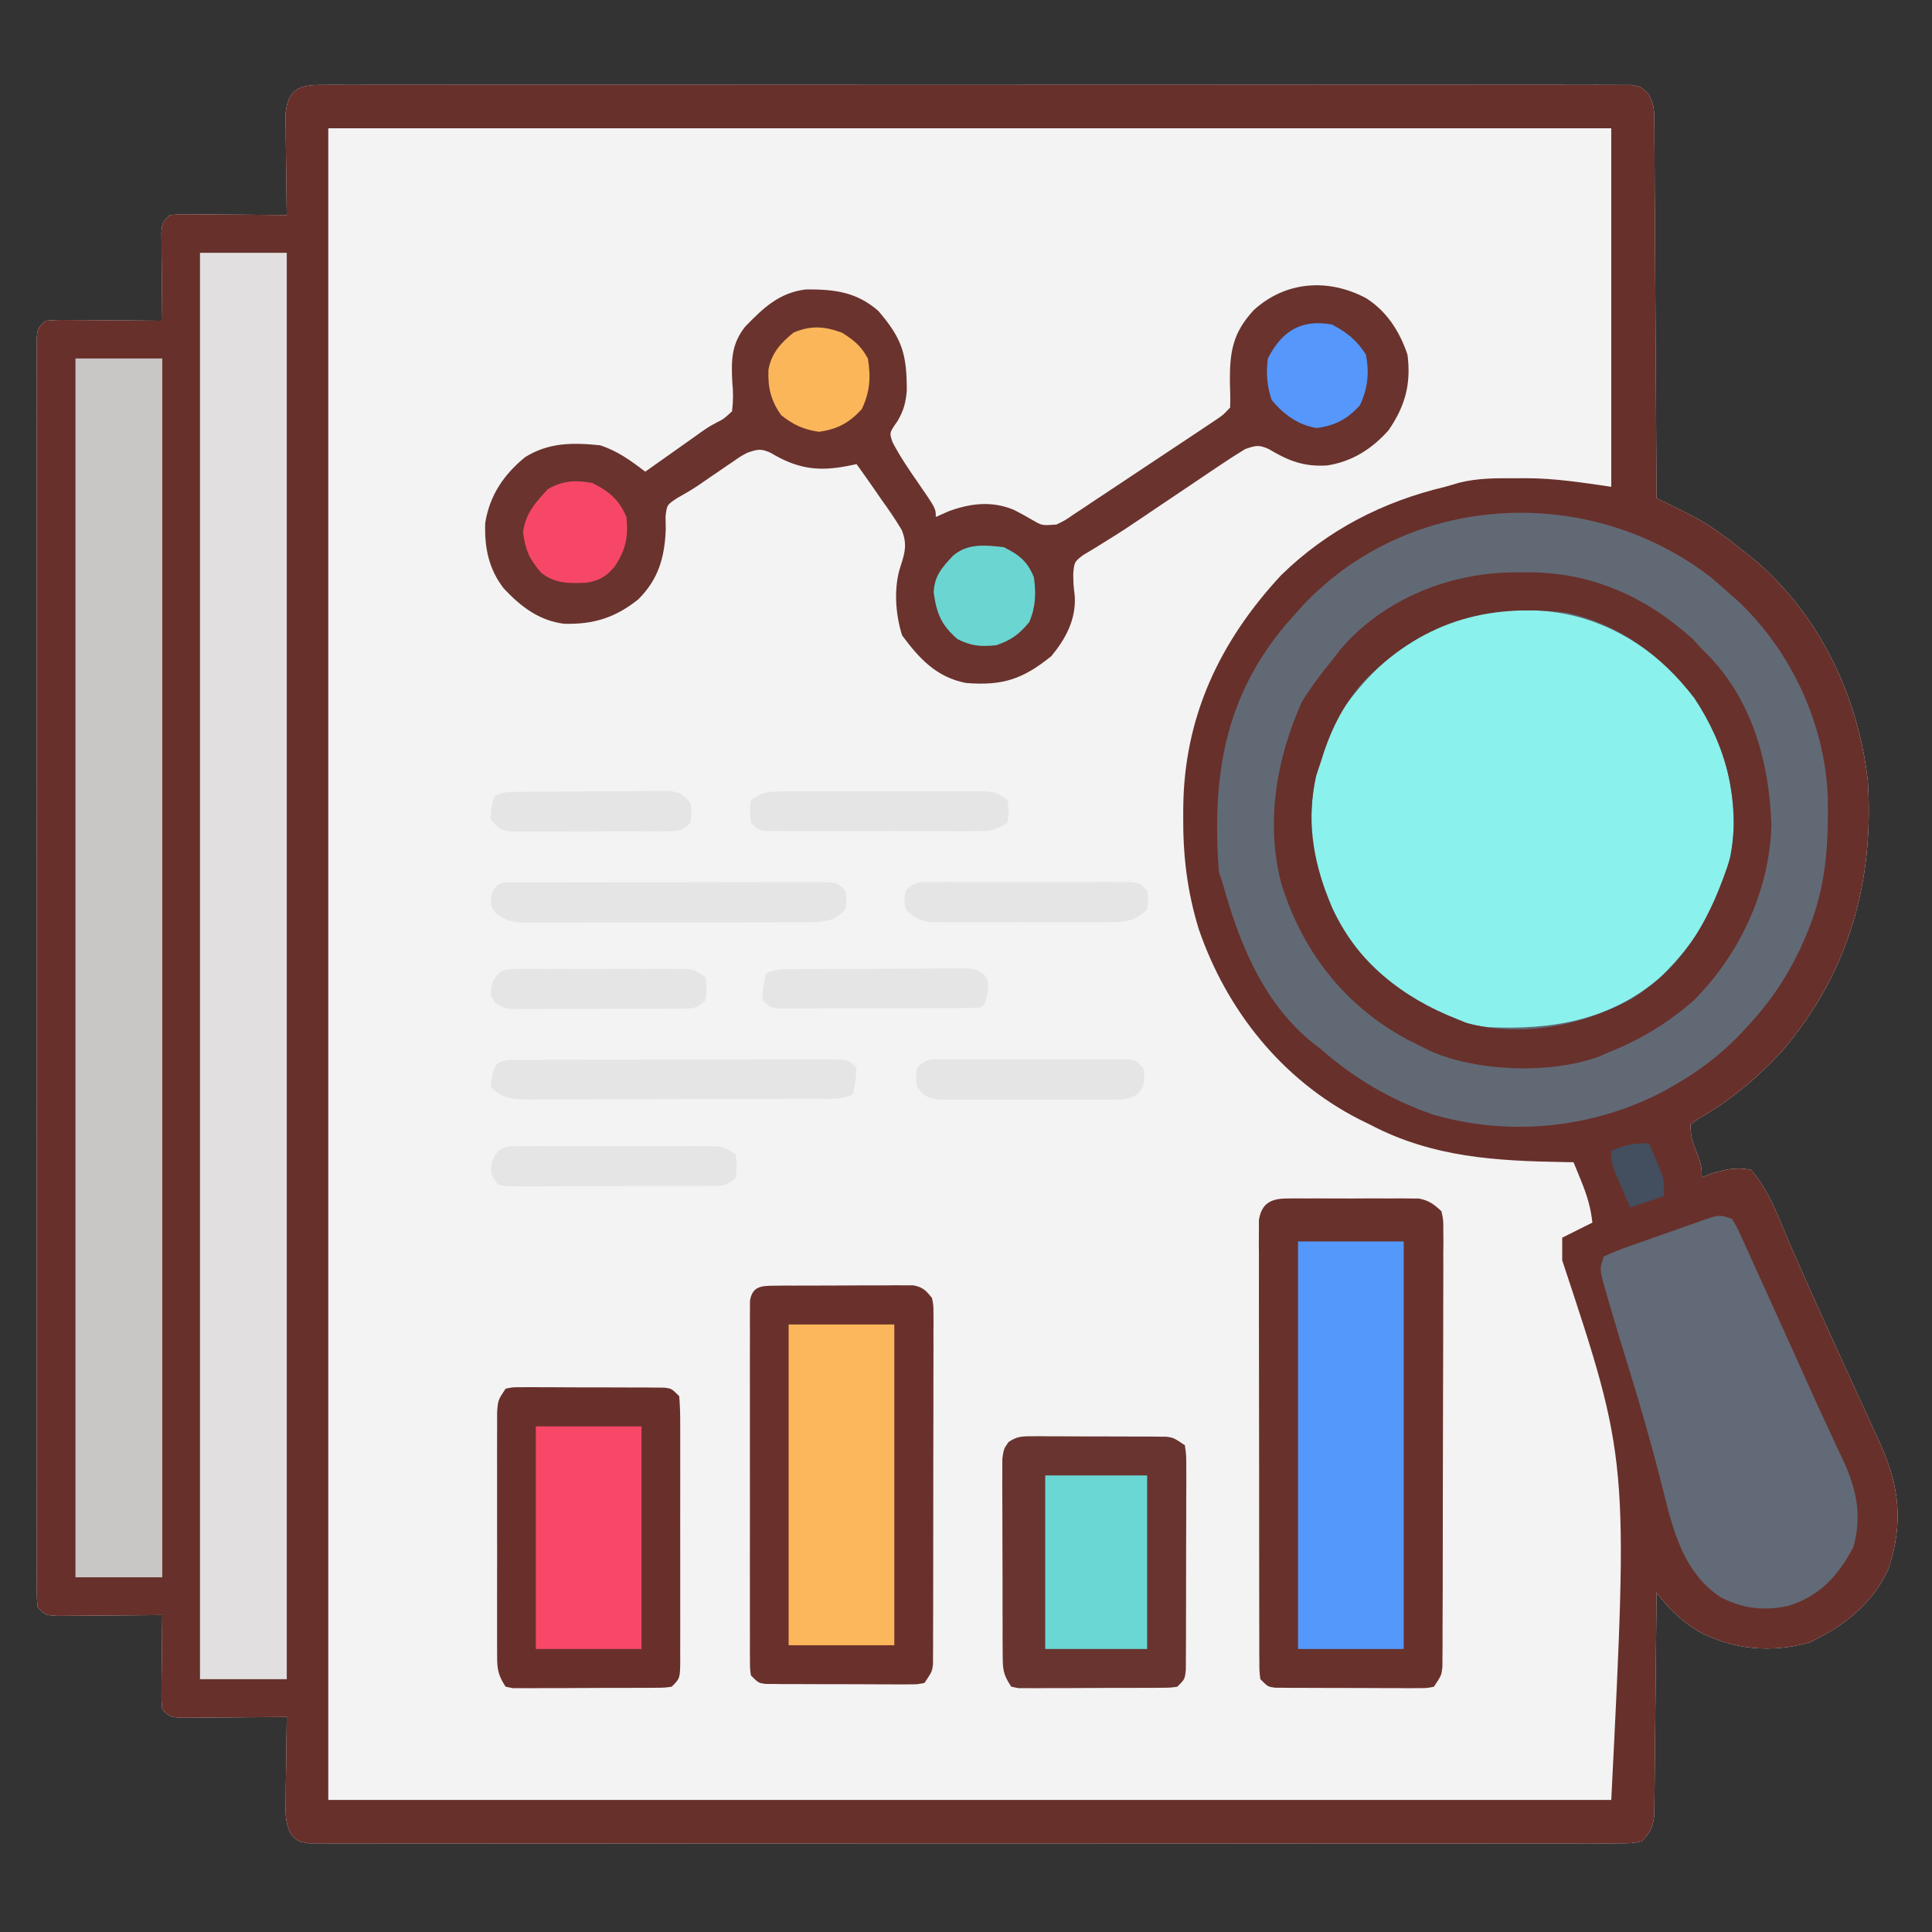
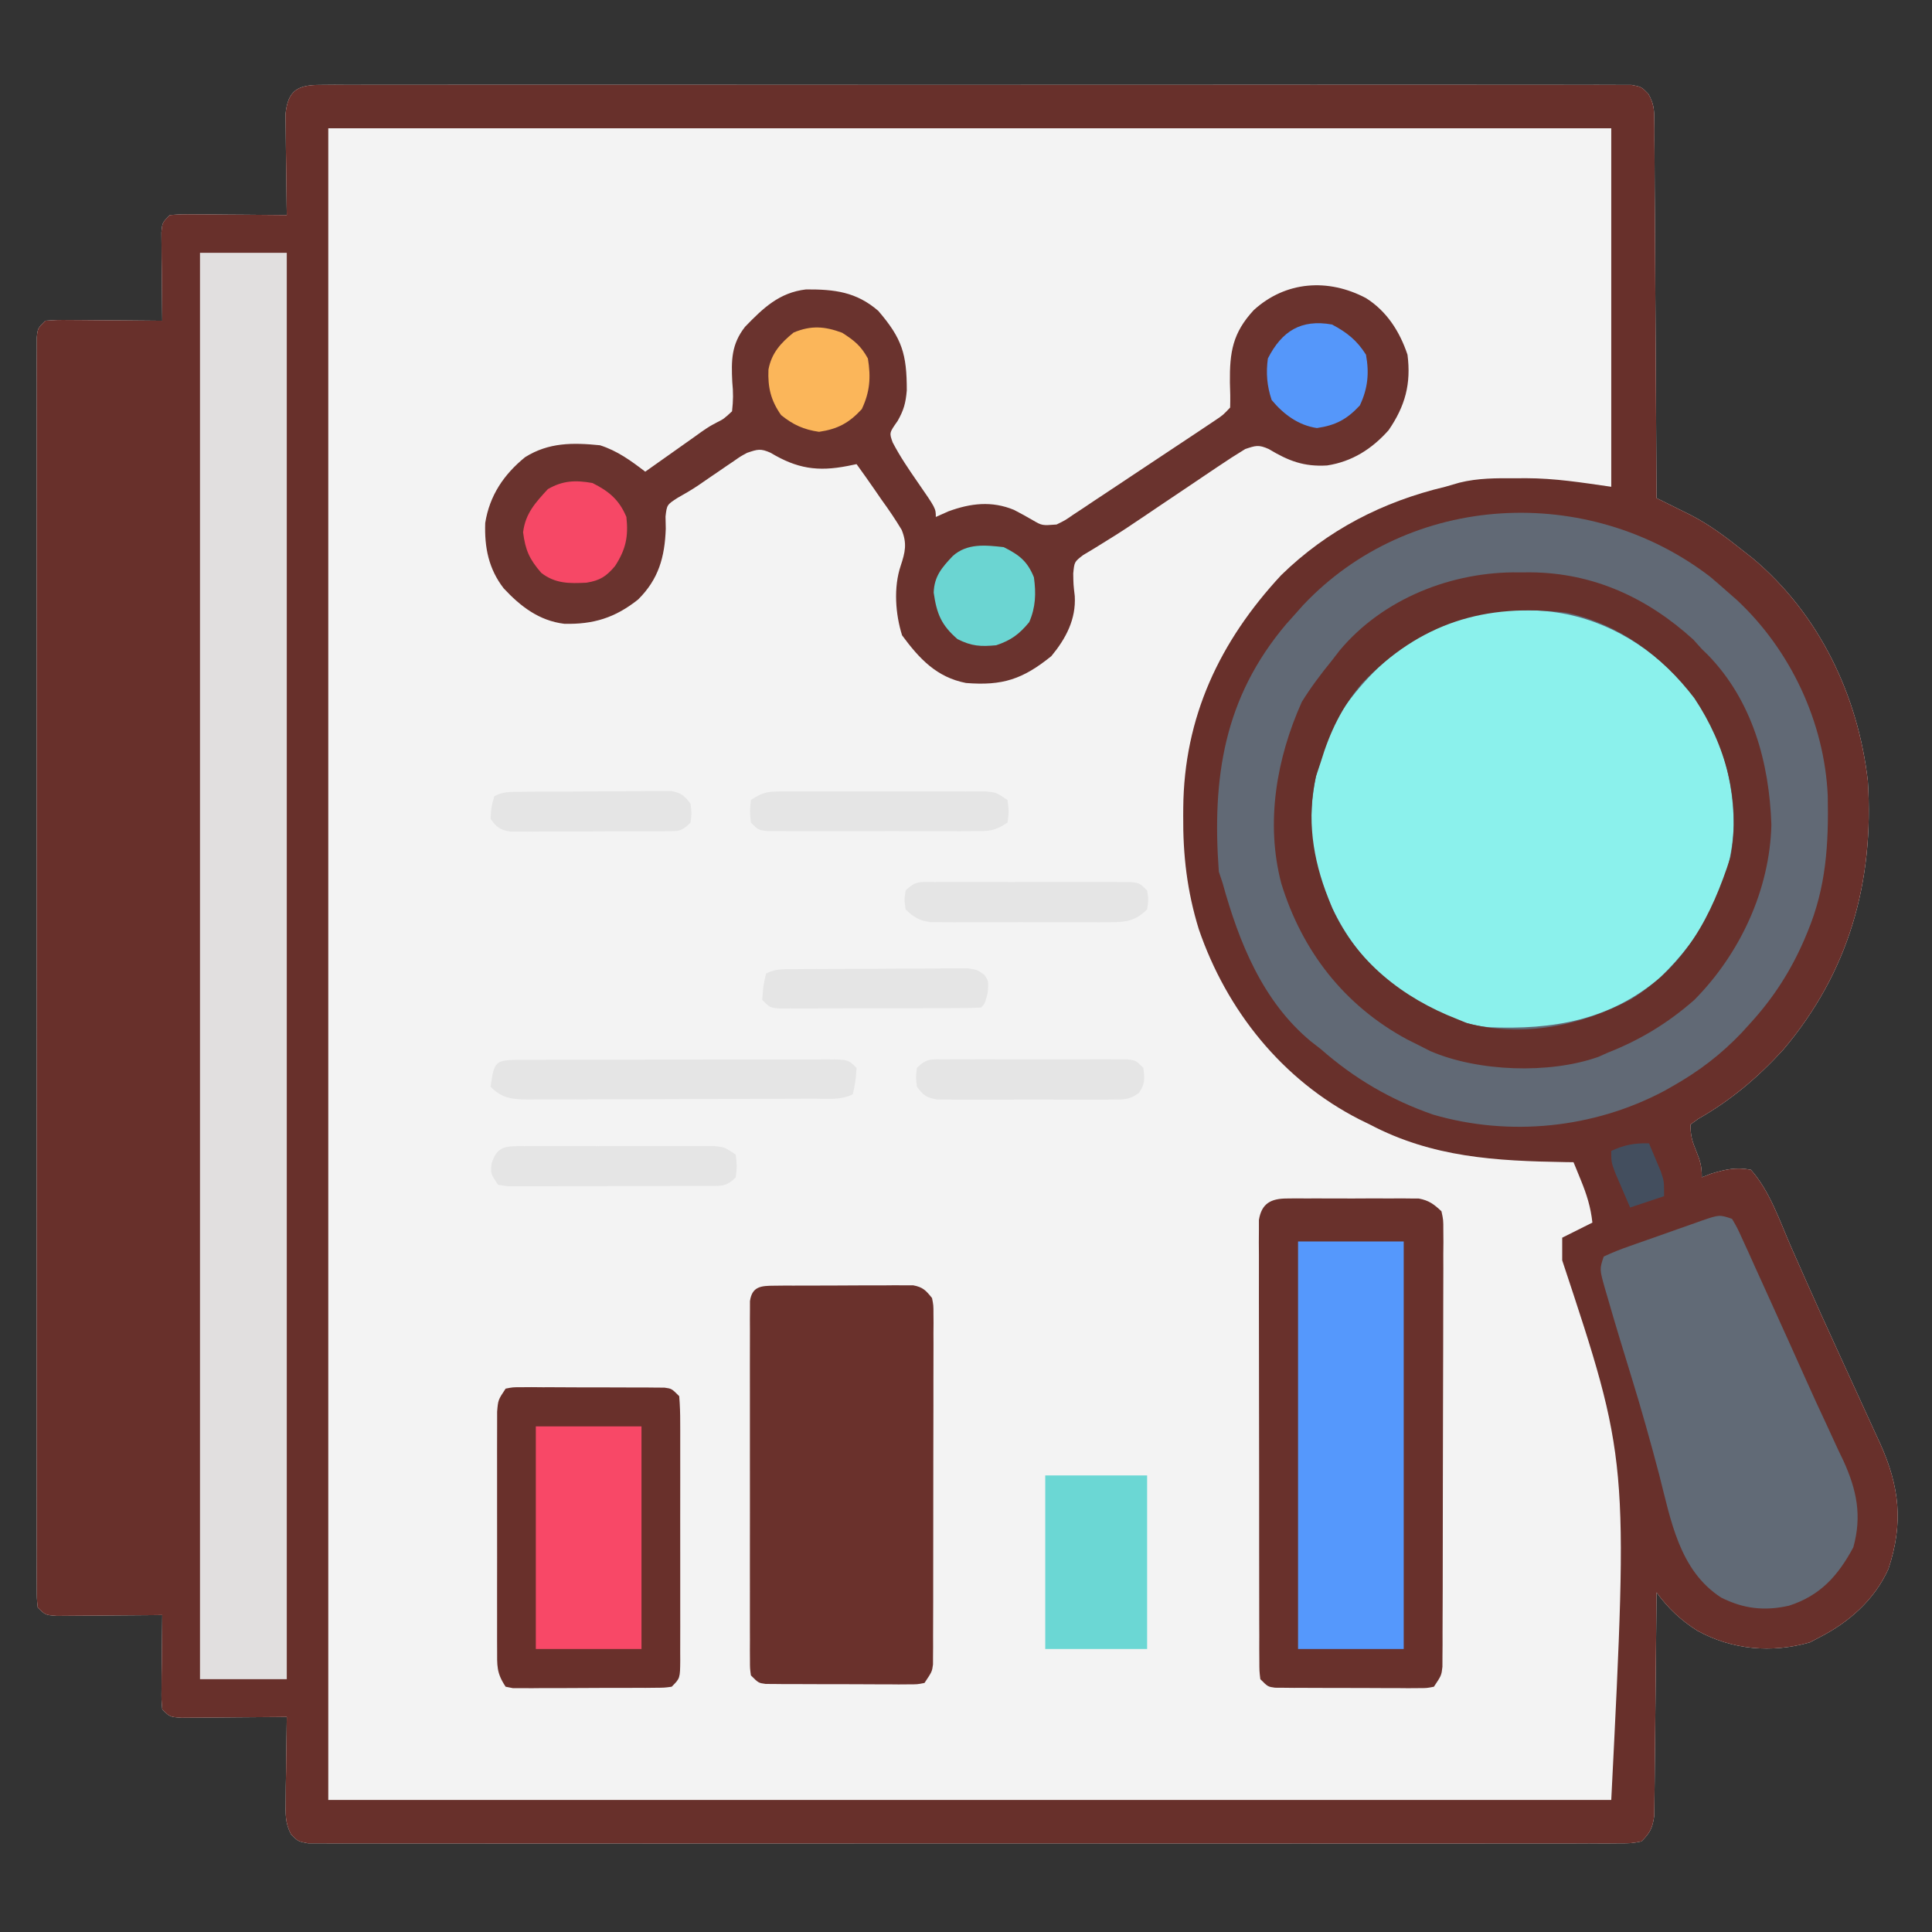
<svg xmlns="http://www.w3.org/2000/svg" version="1.1" width="512" height="512">
  <rect width="100%" height="100%" fill="#333333" stroke="none" />
  <path d="M0 0 C1.244 -0.01 2.488 -0.021 3.77 -0.032 C5.159 -0.023 6.547 -0.014 7.935 -0.005 C9.404 -0.009 10.873 -0.016 12.342 -0.023 C16.388 -0.04 20.434 -0.032 24.481 -0.02 C28.841 -0.011 33.201 -0.024 37.561 -0.035 C46.106 -0.053 54.651 -0.049 63.196 -0.038 C70.139 -0.029 77.081 -0.028 84.024 -0.032 C85.011 -0.033 85.998 -0.033 87.014 -0.034 C89.019 -0.035 91.023 -0.036 93.027 -0.038 C111.838 -0.049 130.649 -0.036 149.459 -0.014 C165.612 0.003 181.765 0 197.918 -0.018 C216.66 -0.04 235.402 -0.048 254.143 -0.036 C256.141 -0.034 258.138 -0.033 260.135 -0.032 C261.609 -0.031 261.609 -0.031 263.113 -0.03 C270.05 -0.027 276.987 -0.032 283.924 -0.042 C292.374 -0.053 300.824 -0.05 309.274 -0.029 C313.588 -0.018 317.902 -0.014 322.217 -0.027 C326.162 -0.039 330.107 -0.033 334.052 -0.011 C335.483 -0.007 336.915 -0.009 338.346 -0.019 C340.284 -0.031 342.221 -0.016 344.159 0 C345.777 0.001 345.777 0.001 347.428 0.002 C350.079 0.503 350.079 0.503 351.925 2.402 C353.242 4.799 353.462 6.249 353.478 8.971 C353.497 10.304 353.497 10.304 353.516 11.664 C353.514 13.116 353.514 13.116 353.512 14.596 C353.522 15.621 353.532 16.646 353.543 17.701 C353.573 21.089 353.582 24.475 353.591 27.863 C353.608 30.211 353.626 32.56 353.646 34.908 C353.693 41.089 353.723 47.271 353.749 53.452 C353.779 59.76 353.825 66.067 353.87 72.374 C353.957 84.751 354.024 97.127 354.079 109.503 C355.323 110.118 355.323 110.118 356.591 110.745 C357.676 111.284 358.76 111.822 359.878 112.377 C361.492 113.177 361.492 113.177 363.139 113.994 C368.238 116.612 372.61 119.944 377.079 123.503 C377.912 124.158 378.745 124.813 379.603 125.488 C397.203 140.256 407.506 161.868 410.079 184.503 C411.763 211.189 405.082 235.187 387.525 255.839 C380.804 263.161 373.744 269.11 365.099 274.031 C364.433 274.517 363.766 275.003 363.079 275.503 C363.079 278.446 363.491 279.843 364.579 282.503 C365.668 285.164 366.079 286.561 366.079 289.503 C366.925 289.173 367.771 288.843 368.642 288.503 C372.545 287.368 375.055 286.772 379.079 287.503 C384.076 293.086 386.746 301.114 389.704 307.878 C390.836 310.443 391.971 313.007 393.107 315.57 C393.411 316.259 393.716 316.948 394.03 317.658 C396.669 323.615 399.371 329.543 402.083 335.468 C402.949 337.364 403.815 339.26 404.681 341.156 C405.967 343.973 407.255 346.79 408.55 349.603 C409.768 352.251 410.977 354.902 412.185 357.554 C412.549 358.34 412.913 359.125 413.288 359.934 C418.503 371.446 419.544 381.172 415.536 393.281 C411.814 401.514 405.047 407.467 397.079 411.503 C396.296 411.916 395.512 412.328 394.704 412.753 C384.584 415.645 374.124 414.746 364.861 409.64 C360.505 406.861 357.114 403.704 354.079 399.503 C354.074 400.271 354.068 401.039 354.062 401.83 C354.004 409.07 353.932 416.308 353.844 423.548 C353.799 427.269 353.76 430.991 353.733 434.712 C353.707 438.305 353.667 441.897 353.616 445.489 C353.6 446.858 353.588 448.228 353.582 449.598 C353.572 451.518 353.542 453.438 353.512 455.358 C353.501 456.45 353.49 457.543 353.478 458.669 C353.015 461.962 352.413 463.159 350.079 465.503 C347.428 466.005 347.428 466.005 344.159 466.007 C342.915 466.017 341.67 466.028 340.389 466.038 C339 466.03 337.612 466.021 336.224 466.011 C334.755 466.016 333.286 466.022 331.817 466.03 C327.771 466.047 323.724 466.039 319.678 466.026 C315.318 466.017 310.958 466.031 306.598 466.042 C298.053 466.06 289.508 466.056 280.963 466.045 C274.02 466.036 267.077 466.034 260.135 466.039 C259.148 466.039 258.161 466.04 257.145 466.04 C255.14 466.042 253.136 466.043 251.132 466.044 C232.321 466.056 213.51 466.043 194.7 466.021 C178.547 466.003 162.394 466.006 146.241 466.025 C127.499 466.046 108.757 466.055 90.015 466.042 C88.018 466.041 86.021 466.04 84.024 466.039 C82.55 466.038 82.55 466.038 81.046 466.037 C74.109 466.033 67.172 466.039 60.235 466.049 C51.785 466.06 43.335 466.057 34.885 466.035 C30.571 466.025 26.257 466.021 21.942 466.034 C17.997 466.046 14.052 466.039 10.107 466.018 C8.676 466.014 7.244 466.016 5.813 466.026 C3.875 466.038 1.938 466.023 0 466.007 C-1.079 466.006 -2.157 466.005 -3.269 466.005 C-5.921 465.503 -5.921 465.503 -7.769 463.667 C-9.39 460.621 -9.259 458.205 -9.214 454.769 C-9.204 453.473 -9.194 452.178 -9.184 450.843 C-9.159 449.48 -9.134 448.117 -9.108 446.753 C-9.093 445.374 -9.079 443.996 -9.067 442.617 C-9.032 439.245 -8.982 435.874 -8.921 432.503 C-9.849 432.514 -10.778 432.524 -11.735 432.535 C-15.175 432.569 -18.615 432.594 -22.055 432.613 C-23.545 432.623 -25.035 432.637 -26.525 432.654 C-28.665 432.678 -30.804 432.69 -32.944 432.699 C-34.232 432.709 -35.52 432.72 -36.848 432.73 C-39.921 432.503 -39.921 432.503 -41.921 430.503 C-42.148 427.981 -42.148 427.981 -42.116 424.839 C-42.109 423.718 -42.103 422.596 -42.096 421.441 C-42.08 420.265 -42.063 419.09 -42.046 417.878 C-42.037 416.695 -42.028 415.512 -42.018 414.292 C-41.995 411.363 -41.962 408.433 -41.921 405.503 C-42.849 405.514 -43.778 405.524 -44.735 405.535 C-48.175 405.569 -51.615 405.594 -55.055 405.613 C-56.545 405.623 -58.035 405.637 -59.525 405.654 C-61.665 405.678 -63.804 405.69 -65.944 405.699 C-67.232 405.709 -68.52 405.72 -69.848 405.73 C-72.921 405.503 -72.921 405.503 -74.921 403.503 C-75.171 401.084 -75.171 401.084 -75.172 397.969 C-75.177 396.785 -75.183 395.601 -75.188 394.382 C-75.184 393.07 -75.179 391.758 -75.175 390.407 C-75.177 389.008 -75.18 387.609 -75.184 386.211 C-75.192 382.354 -75.188 378.497 -75.182 374.64 C-75.177 370.486 -75.184 366.332 -75.19 362.178 C-75.199 354.035 -75.197 345.892 -75.191 337.749 C-75.187 331.133 -75.186 324.517 -75.188 317.902 C-75.188 316.962 -75.189 316.022 -75.189 315.053 C-75.19 313.144 -75.19 311.235 -75.191 309.325 C-75.197 291.403 -75.19 273.481 -75.179 255.559 C-75.171 240.166 -75.172 224.773 -75.181 209.381 C-75.192 191.525 -75.196 173.669 -75.19 155.812 C-75.189 153.91 -75.189 152.007 -75.188 150.105 C-75.188 149.169 -75.188 148.233 -75.187 147.268 C-75.186 140.657 -75.188 134.046 -75.193 127.435 C-75.199 119.383 -75.197 111.332 -75.187 103.28 C-75.181 99.168 -75.179 95.057 -75.186 90.945 C-75.192 87.186 -75.189 83.427 -75.178 79.669 C-75.175 77.654 -75.181 75.639 -75.188 73.625 C-75.183 72.441 -75.178 71.258 -75.172 70.038 C-75.172 69.01 -75.172 67.982 -75.171 66.923 C-74.921 64.503 -74.921 64.503 -72.921 62.503 C-69.848 62.276 -69.848 62.276 -65.944 62.308 C-65.259 62.311 -64.573 62.314 -63.867 62.317 C-61.677 62.328 -59.486 62.353 -57.296 62.378 C-55.811 62.388 -54.327 62.398 -52.842 62.406 C-49.202 62.428 -45.561 62.462 -41.921 62.503 C-41.936 61.338 -41.936 61.338 -41.952 60.148 C-41.994 56.642 -42.02 53.135 -42.046 49.628 C-42.062 48.405 -42.079 47.182 -42.096 45.921 C-42.106 44.171 -42.106 44.171 -42.116 42.386 C-42.132 40.768 -42.132 40.768 -42.148 39.117 C-41.921 36.503 -41.921 36.503 -39.921 34.503 C-36.848 34.276 -36.848 34.276 -32.944 34.308 C-32.259 34.311 -31.573 34.314 -30.867 34.317 C-28.677 34.328 -26.486 34.353 -24.296 34.378 C-22.811 34.388 -21.327 34.398 -19.842 34.406 C-16.202 34.428 -12.561 34.462 -8.921 34.503 C-8.936 33.616 -8.952 32.728 -8.968 31.813 C-9.019 28.51 -9.057 25.208 -9.085 21.906 C-9.1 20.478 -9.121 19.05 -9.147 17.623 C-9.183 15.567 -9.2 13.512 -9.214 11.456 C-9.229 10.221 -9.245 8.985 -9.261 7.711 C-8.595 1.433 -6.069 0.004 0 0 Z " fill="#F3F3F3" transform="translate(84.921,22.497)" />
  <path d="M0 0 C1.244 -0.01 2.488 -0.021 3.77 -0.032 C5.159 -0.023 6.547 -0.014 7.935 -0.005 C9.404 -0.009 10.873 -0.016 12.342 -0.023 C16.388 -0.04 20.434 -0.032 24.481 -0.02 C28.841 -0.011 33.201 -0.024 37.561 -0.035 C46.106 -0.053 54.651 -0.049 63.196 -0.038 C70.139 -0.029 77.081 -0.028 84.024 -0.032 C85.011 -0.033 85.998 -0.033 87.014 -0.034 C89.019 -0.035 91.023 -0.036 93.027 -0.038 C111.838 -0.049 130.649 -0.036 149.459 -0.014 C165.612 0.003 181.765 0 197.918 -0.018 C216.66 -0.04 235.402 -0.048 254.143 -0.036 C256.141 -0.034 258.138 -0.033 260.135 -0.032 C261.609 -0.031 261.609 -0.031 263.113 -0.03 C270.05 -0.027 276.987 -0.032 283.924 -0.042 C292.374 -0.053 300.824 -0.05 309.274 -0.029 C313.588 -0.018 317.902 -0.014 322.217 -0.027 C326.162 -0.039 330.107 -0.033 334.052 -0.011 C335.483 -0.007 336.915 -0.009 338.346 -0.019 C340.284 -0.031 342.221 -0.016 344.159 0 C345.777 0.001 345.777 0.001 347.428 0.002 C350.079 0.503 350.079 0.503 351.925 2.402 C353.242 4.799 353.462 6.249 353.478 8.971 C353.497 10.304 353.497 10.304 353.516 11.664 C353.514 13.116 353.514 13.116 353.512 14.596 C353.522 15.621 353.532 16.646 353.543 17.701 C353.573 21.089 353.582 24.475 353.591 27.863 C353.608 30.211 353.626 32.56 353.646 34.908 C353.693 41.089 353.723 47.271 353.749 53.452 C353.779 59.76 353.825 66.067 353.87 72.374 C353.957 84.751 354.024 97.127 354.079 109.503 C355.323 110.118 355.323 110.118 356.591 110.745 C357.676 111.284 358.76 111.822 359.878 112.377 C361.492 113.177 361.492 113.177 363.139 113.994 C368.238 116.612 372.61 119.944 377.079 123.503 C377.912 124.158 378.745 124.813 379.603 125.488 C397.203 140.256 407.506 161.868 410.079 184.503 C411.763 211.189 405.082 235.187 387.525 255.839 C380.804 263.161 373.744 269.11 365.099 274.031 C364.433 274.517 363.766 275.003 363.079 275.503 C363.079 278.446 363.491 279.843 364.579 282.503 C365.668 285.164 366.079 286.561 366.079 289.503 C366.925 289.173 367.771 288.843 368.642 288.503 C372.545 287.368 375.055 286.772 379.079 287.503 C384.076 293.086 386.746 301.114 389.704 307.878 C390.836 310.443 391.971 313.007 393.107 315.57 C393.411 316.259 393.716 316.948 394.03 317.658 C396.669 323.615 399.371 329.543 402.083 335.468 C402.949 337.364 403.815 339.26 404.681 341.156 C405.967 343.973 407.255 346.79 408.55 349.603 C409.768 352.251 410.977 354.902 412.185 357.554 C412.549 358.34 412.913 359.125 413.288 359.934 C418.503 371.446 419.544 381.172 415.536 393.281 C411.814 401.514 405.047 407.467 397.079 411.503 C396.296 411.916 395.512 412.328 394.704 412.753 C384.584 415.645 374.124 414.746 364.861 409.64 C360.505 406.861 357.114 403.704 354.079 399.503 C354.074 400.271 354.068 401.039 354.062 401.83 C354.004 409.07 353.932 416.308 353.844 423.548 C353.799 427.269 353.76 430.991 353.733 434.712 C353.707 438.305 353.667 441.897 353.616 445.489 C353.6 446.858 353.588 448.228 353.582 449.598 C353.572 451.518 353.542 453.438 353.512 455.358 C353.501 456.45 353.49 457.543 353.478 458.669 C353.015 461.962 352.413 463.159 350.079 465.503 C347.428 466.005 347.428 466.005 344.159 466.007 C342.915 466.017 341.67 466.028 340.389 466.038 C339 466.03 337.612 466.021 336.224 466.011 C334.755 466.016 333.286 466.022 331.817 466.03 C327.771 466.047 323.724 466.039 319.678 466.026 C315.318 466.017 310.958 466.031 306.598 466.042 C298.053 466.06 289.508 466.056 280.963 466.045 C274.02 466.036 267.077 466.034 260.135 466.039 C259.148 466.039 258.161 466.04 257.145 466.04 C255.14 466.042 253.136 466.043 251.132 466.044 C232.321 466.056 213.51 466.043 194.7 466.021 C178.547 466.003 162.394 466.006 146.241 466.025 C127.499 466.046 108.757 466.055 90.015 466.042 C88.018 466.041 86.021 466.04 84.024 466.039 C82.55 466.038 82.55 466.038 81.046 466.037 C74.109 466.033 67.172 466.039 60.235 466.049 C51.785 466.06 43.335 466.057 34.885 466.035 C30.571 466.025 26.257 466.021 21.942 466.034 C17.997 466.046 14.052 466.039 10.107 466.018 C8.676 466.014 7.244 466.016 5.813 466.026 C3.875 466.038 1.938 466.023 0 466.007 C-1.079 466.006 -2.157 466.005 -3.269 466.005 C-5.921 465.503 -5.921 465.503 -7.769 463.667 C-9.39 460.621 -9.259 458.205 -9.214 454.769 C-9.204 453.473 -9.194 452.178 -9.184 450.843 C-9.159 449.48 -9.134 448.117 -9.108 446.753 C-9.093 445.374 -9.079 443.996 -9.067 442.617 C-9.032 439.245 -8.982 435.874 -8.921 432.503 C-9.849 432.514 -10.778 432.524 -11.735 432.535 C-15.175 432.569 -18.615 432.594 -22.055 432.613 C-23.545 432.623 -25.035 432.637 -26.525 432.654 C-28.665 432.678 -30.804 432.69 -32.944 432.699 C-34.232 432.709 -35.52 432.72 -36.848 432.73 C-39.921 432.503 -39.921 432.503 -41.921 430.503 C-42.148 427.981 -42.148 427.981 -42.116 424.839 C-42.109 423.718 -42.103 422.596 -42.096 421.441 C-42.08 420.265 -42.063 419.09 -42.046 417.878 C-42.037 416.695 -42.028 415.512 -42.018 414.292 C-41.995 411.363 -41.962 408.433 -41.921 405.503 C-42.849 405.514 -43.778 405.524 -44.735 405.535 C-48.175 405.569 -51.615 405.594 -55.055 405.613 C-56.545 405.623 -58.035 405.637 -59.525 405.654 C-61.665 405.678 -63.804 405.69 -65.944 405.699 C-67.232 405.709 -68.52 405.72 -69.848 405.73 C-72.921 405.503 -72.921 405.503 -74.921 403.503 C-75.171 401.084 -75.171 401.084 -75.172 397.969 C-75.177 396.785 -75.183 395.601 -75.188 394.382 C-75.184 393.07 -75.179 391.758 -75.175 390.407 C-75.177 389.008 -75.18 387.609 -75.184 386.211 C-75.192 382.354 -75.188 378.497 -75.182 374.64 C-75.177 370.486 -75.184 366.332 -75.19 362.178 C-75.199 354.035 -75.197 345.892 -75.191 337.749 C-75.187 331.133 -75.186 324.517 -75.188 317.902 C-75.188 316.962 -75.189 316.022 -75.189 315.053 C-75.19 313.144 -75.19 311.235 -75.191 309.325 C-75.197 291.403 -75.19 273.481 -75.179 255.559 C-75.171 240.166 -75.172 224.773 -75.181 209.381 C-75.192 191.525 -75.196 173.669 -75.19 155.812 C-75.189 153.91 -75.189 152.007 -75.188 150.105 C-75.188 149.169 -75.188 148.233 -75.187 147.268 C-75.186 140.657 -75.188 134.046 -75.193 127.435 C-75.199 119.383 -75.197 111.332 -75.187 103.28 C-75.181 99.168 -75.179 95.057 -75.186 90.945 C-75.192 87.186 -75.189 83.427 -75.178 79.669 C-75.175 77.654 -75.181 75.639 -75.188 73.625 C-75.183 72.441 -75.178 71.258 -75.172 70.038 C-75.172 69.01 -75.172 67.982 -75.171 66.923 C-74.921 64.503 -74.921 64.503 -72.921 62.503 C-69.848 62.276 -69.848 62.276 -65.944 62.308 C-65.259 62.311 -64.573 62.314 -63.867 62.317 C-61.677 62.328 -59.486 62.353 -57.296 62.378 C-55.811 62.388 -54.327 62.398 -52.842 62.406 C-49.202 62.428 -45.561 62.462 -41.921 62.503 C-41.936 61.338 -41.936 61.338 -41.952 60.148 C-41.994 56.642 -42.02 53.135 -42.046 49.628 C-42.062 48.405 -42.079 47.182 -42.096 45.921 C-42.106 44.171 -42.106 44.171 -42.116 42.386 C-42.132 40.768 -42.132 40.768 -42.148 39.117 C-41.921 36.503 -41.921 36.503 -39.921 34.503 C-36.848 34.276 -36.848 34.276 -32.944 34.308 C-32.259 34.311 -31.573 34.314 -30.867 34.317 C-28.677 34.328 -26.486 34.353 -24.296 34.378 C-22.811 34.388 -21.327 34.398 -19.842 34.406 C-16.202 34.428 -12.561 34.462 -8.921 34.503 C-8.936 33.616 -8.952 32.728 -8.968 31.813 C-9.019 28.51 -9.057 25.208 -9.085 21.906 C-9.1 20.478 -9.121 19.05 -9.147 17.623 C-9.183 15.567 -9.2 13.512 -9.214 11.456 C-9.229 10.221 -9.245 8.985 -9.261 7.711 C-8.595 1.433 -6.069 0.004 0 0 Z M2.079 11.503 C2.079 157.693 2.079 303.883 2.079 454.503 C114.279 454.503 226.479 454.503 342.079 454.503 C346.613 364.388 346.613 364.388 329.079 311.503 C329.079 309.523 329.079 307.543 329.079 305.503 C331.719 304.183 334.359 302.863 337.079 301.503 C336.653 297.449 335.566 294.024 334.033 290.277 C333.668 289.381 333.304 288.486 332.928 287.563 C332.648 286.884 332.368 286.204 332.079 285.503 C331.032 285.489 331.032 285.489 329.963 285.475 C311.447 285.165 294.739 284.269 278.079 275.503 C276.73 274.842 276.73 274.842 275.353 274.167 C254.901 263.74 240.145 245.278 232.759 223.715 C229.661 213.632 228.556 204.162 228.642 193.628 C228.646 192.969 228.649 192.31 228.653 191.631 C228.846 167.568 238.267 147.527 254.583 129.945 C266.838 117.959 281.552 110.436 298.079 106.503 C299.316 106.145 300.552 105.787 301.826 105.417 C306.773 104.186 311.631 104.211 316.704 104.253 C318.048 104.242 318.048 104.242 319.419 104.23 C327.266 104.252 334.117 105.366 342.079 106.503 C342.079 75.153 342.079 43.803 342.079 11.503 C229.879 11.503 117.679 11.503 2.079 11.503 Z " fill="#68302B" transform="translate(84.921,22.497)" />
  <path d="M0 0 C1.601 1.355 3.184 2.73 4.75 4.125 C5.509 4.79 6.269 5.455 7.051 6.141 C21.276 19.408 30.238 38.55 31.121 57.973 C31.375 70.822 30.731 82.198 25.75 94.125 C25.488 94.755 25.225 95.384 24.955 96.033 C21.386 104.31 16.817 111.454 10.75 118.125 C9.977 118.98 9.203 119.834 8.406 120.715 C2.771 126.644 -3.132 131.115 -10.25 135.125 C-11.283 135.707 -11.283 135.707 -12.336 136.301 C-30.969 146.15 -53.185 148.409 -73.438 142.516 C-84.661 138.615 -94.33 132.973 -103.25 125.125 C-104.085 124.478 -104.921 123.831 -105.781 123.164 C-118.668 112.521 -124.946 96.733 -129.25 81.125 C-129.58 80.135 -129.91 79.145 -130.25 78.125 C-132.064 53.28 -128.932 32.07 -112.398 12.527 C-111.335 11.338 -111.335 11.338 -110.25 10.125 C-109.5 9.281 -108.75 8.436 -107.977 7.566 C-79.633 -22.566 -32.241 -24.808 0 0 Z " fill="#616975" transform="translate(453.25,152.875)" />
  <path d="M0 0 C0.808 -0.008 1.615 -0.015 2.447 -0.023 C16.64 0.022 29.238 5.659 39.562 15.25 C40.273 15.906 40.983 16.562 41.715 17.238 C51.999 27.72 56.996 42.401 57.001 56.883 C56.591 72.575 48.645 86.558 37.562 97.25 C24.214 108.688 9.079 111.188 -7.869 110.477 C-13.589 109.972 -18.378 107.929 -23.438 105.25 C-24.752 104.598 -24.752 104.598 -26.094 103.934 C-40.32 96.228 -48.882 83.457 -53.438 68.25 C-56.704 54.899 -54.441 39.865 -47.75 27.938 C-36.661 11.207 -20.456 -0.195 0 0 Z " fill="#8BF1EC" transform="translate(402.438,161.75)" />
  <path d="M0 0 C7.59 0 15.18 0 23 0 C23 124.74 23 249.48 23 378 C15.41 378 7.82 378 0 378 C0 253.26 0 128.52 0 0 Z " fill="#E1DFDF" transform="translate(53,67)" />
  <path d="M0 0 C5.508 3.459 8.964 8.893 11 15 C11.992 22.724 10.395 28.591 6 35 C1.61 39.953 -3.675 43.343 -10.312 44.352 C-16.474 44.717 -20.521 43.153 -25.773 39.996 C-28.473 38.788 -29.254 39.086 -32 40 C-34.45 41.492 -36.818 43.019 -39.188 44.629 C-39.886 45.097 -40.584 45.565 -41.304 46.047 C-43.539 47.547 -45.77 49.054 -48 50.562 C-50.196 52.039 -52.394 53.514 -54.591 54.989 C-56.025 55.954 -57.457 56.922 -58.886 57.893 C-62.127 60.094 -65.376 62.254 -68.721 64.293 C-70.359 65.31 -70.359 65.31 -72.031 66.348 C-72.986 66.919 -73.94 67.49 -74.924 68.078 C-77.28 69.88 -77.28 69.88 -77.581 72.973 C-77.536 75.911 -77.536 75.911 -77.176 78.965 C-76.819 85.132 -79.528 90.219 -83.375 94.875 C-90.97 101.023 -96.345 102.772 -106 102 C-113.795 100.48 -118.366 95.568 -122.938 89.375 C-124.717 83.722 -125.227 76.642 -123.309 70.948 C-122.108 67.302 -121.574 65.047 -123.055 61.408 C-124.709 58.645 -126.485 56.045 -128.375 53.438 C-129.004 52.524 -129.633 51.611 -130.281 50.67 C-131.83 48.428 -133.403 46.207 -135 44 C-135.777 44.159 -136.554 44.319 -137.355 44.483 C-145.309 46.038 -150.8 45.187 -157.773 40.996 C-160.477 39.787 -161.25 40.078 -164 41 C-165.766 41.951 -165.766 41.951 -167.461 43.145 C-168.098 43.574 -168.735 44.004 -169.391 44.447 C-170.045 44.898 -170.7 45.348 -171.375 45.812 C-172.346 46.471 -172.346 46.471 -173.336 47.143 C-174.617 48.012 -175.894 48.888 -177.165 49.772 C-178.87 50.913 -180.655 51.933 -182.441 52.941 C-185.266 54.774 -185.266 54.774 -185.629 57.883 C-185.607 58.953 -185.585 60.023 -185.562 61.125 C-185.832 68.623 -187.454 74.491 -192.898 79.879 C-198.982 84.716 -204.733 86.506 -212.48 86.309 C-219.126 85.495 -224.056 81.715 -228.523 76.91 C-232.521 71.739 -233.639 66.046 -233.41 59.586 C-232.258 52.322 -228.476 46.726 -222.844 42.156 C-216.579 38.227 -210.197 38.279 -203 39 C-198.369 40.478 -194.832 43.074 -191 46 C-190.516 45.657 -190.033 45.315 -189.535 44.962 C-187.315 43.39 -185.095 41.82 -182.875 40.25 C-182.114 39.711 -181.354 39.172 -180.57 38.617 C-179.823 38.089 -179.075 37.56 -178.305 37.016 C-177.208 36.228 -177.208 36.228 -176.089 35.425 C-174 34 -174 34 -172.109 32.989 C-170.215 32.043 -170.215 32.043 -168 30 C-167.675 27.138 -167.66 25.052 -167.938 22.25 C-168.217 16.5 -168.206 12.279 -164.559 7.609 C-159.781 2.676 -155.502 -1.482 -148.387 -2.301 C-140.835 -2.334 -135.084 -1.663 -129.25 3.375 C-122.95 10.725 -121.681 14.768 -121.691 24.477 C-121.984 27.822 -122.49 29.689 -124.125 32.562 C-126.343 35.704 -126.343 35.704 -125.438 38.234 C-123.522 41.919 -121.237 45.277 -118.875 48.688 C-114 55.731 -114 55.731 -114 58 C-112.886 57.505 -111.772 57.01 -110.625 56.5 C-104.753 54.35 -99.165 53.691 -93.281 56.125 C-91.573 57.009 -89.886 57.934 -88.227 58.906 C-85.815 60.294 -85.815 60.294 -82 60 C-79.781 58.923 -79.781 58.923 -77.539 57.37 C-76.664 56.795 -75.79 56.221 -74.89 55.63 C-73.954 55.002 -73.019 54.374 -72.055 53.727 C-71.088 53.088 -70.122 52.449 -69.127 51.79 C-67.085 50.438 -65.046 49.081 -63.009 47.72 C-59.886 45.632 -56.754 43.557 -53.621 41.484 C-51.64 40.17 -49.66 38.855 -47.68 37.539 C-46.74 36.915 -45.801 36.291 -44.832 35.648 C-43.531 34.777 -43.531 34.777 -42.203 33.889 C-41.055 33.123 -41.055 33.123 -39.884 32.341 C-37.889 30.999 -37.889 30.999 -36 29 C-35.933 26.793 -35.97 24.582 -36.062 22.375 C-36.146 14.243 -35.318 9.218 -29.75 3.188 C-21.294 -4.529 -10.021 -5.297 0 0 Z " fill="#6A332E" transform="translate(362,79)" />
-   <path d="M0 0 C7.59 0 15.18 0 23 0 C23 106.59 23 213.18 23 323 C15.41 323 7.82 323 0 323 C0 216.41 0 109.82 0 0 Z " fill="#C9C6C6" transform="translate(20,95)" />
  <path d="M0 0 C0.808 -0.009 1.615 -0.019 2.448 -0.029 C3.316 -0.023 4.185 -0.017 5.08 -0.01 C5.977 -0.013 6.873 -0.016 7.796 -0.019 C9.692 -0.021 11.587 -0.015 13.483 -0.003 C16.382 0.013 19.28 -0.003 22.18 -0.022 C24.022 -0.02 25.864 -0.016 27.705 -0.01 C29.005 -0.019 29.005 -0.019 30.332 -0.029 C31.548 -0.014 31.548 -0.014 32.789 0 C33.855 0.004 33.855 0.004 34.942 0.007 C37.659 0.52 38.948 1.499 40.959 3.388 C41.457 5.67 41.457 5.67 41.454 8.398 C41.462 9.433 41.47 10.468 41.479 11.534 C41.462 13.236 41.462 13.236 41.445 14.972 C41.449 16.167 41.453 17.363 41.457 18.594 C41.463 21.873 41.451 25.152 41.431 28.431 C41.413 31.861 41.417 35.291 41.417 38.721 C41.416 44.481 41.398 50.241 41.371 56.001 C41.339 62.662 41.329 69.324 41.33 75.985 C41.332 82.391 41.321 88.796 41.305 95.202 C41.298 97.929 41.294 100.656 41.293 103.384 C41.289 107.191 41.271 110.997 41.25 114.804 C41.251 116.506 41.251 116.506 41.253 118.243 C41.244 119.277 41.235 120.312 41.227 121.378 C41.223 122.278 41.22 123.179 41.216 124.106 C40.959 126.388 40.959 126.388 38.959 129.388 C37.062 129.762 37.062 129.762 34.725 129.76 C33.851 129.767 32.976 129.773 32.075 129.779 C31.13 129.77 30.184 129.761 29.209 129.751 C28.24 129.752 27.271 129.752 26.273 129.753 C24.222 129.751 22.17 129.741 20.119 129.724 C16.972 129.701 13.825 129.704 10.678 129.71 C8.688 129.705 6.699 129.698 4.709 129.689 C3.763 129.69 2.818 129.691 1.843 129.692 C0.969 129.682 0.094 129.673 -0.806 129.663 C-1.963 129.656 -1.963 129.656 -3.143 129.649 C-5.041 129.388 -5.041 129.388 -7.041 127.388 C-7.295 125.214 -7.295 125.214 -7.301 122.46 C-7.309 121.419 -7.316 120.377 -7.323 119.303 C-7.32 118.156 -7.318 117.008 -7.315 115.826 C-7.321 114.621 -7.326 113.416 -7.331 112.175 C-7.342 108.865 -7.345 105.555 -7.342 102.245 C-7.341 99.484 -7.346 96.723 -7.351 93.962 C-7.362 87.449 -7.362 80.936 -7.356 74.424 C-7.35 67.7 -7.363 60.977 -7.384 54.254 C-7.402 48.486 -7.408 42.717 -7.404 36.949 C-7.403 33.502 -7.405 30.055 -7.419 26.609 C-7.434 22.766 -7.425 18.923 -7.413 15.08 C-7.421 13.934 -7.428 12.789 -7.436 11.608 C-7.429 10.564 -7.422 9.519 -7.415 8.443 C-7.415 7.534 -7.415 6.625 -7.416 5.688 C-6.698 1.283 -4.209 0.014 0 0 Z " fill="#69312C" transform="translate(341.041,317.612)" />
  <path d="M0 0 C0.851 -0.01 1.702 -0.019 2.579 -0.029 C3.96 -0.028 3.96 -0.028 5.369 -0.026 C6.314 -0.03 7.258 -0.035 8.231 -0.039 C10.231 -0.045 12.231 -0.045 14.231 -0.041 C17.295 -0.038 20.358 -0.061 23.422 -0.087 C25.363 -0.089 27.304 -0.09 29.244 -0.089 C30.623 -0.102 30.623 -0.102 32.029 -0.117 C32.883 -0.11 33.737 -0.104 34.617 -0.098 C35.368 -0.098 36.12 -0.099 36.894 -0.1 C39.47 0.387 40.239 1.251 41.873 3.275 C42.248 5.182 42.248 5.182 42.248 7.374 C42.258 8.623 42.258 8.623 42.269 9.897 C42.261 10.807 42.253 11.718 42.246 12.656 C42.249 13.617 42.253 14.578 42.257 15.568 C42.265 18.752 42.251 21.935 42.237 25.118 C42.236 27.327 42.237 29.535 42.238 31.743 C42.238 36.373 42.228 41.003 42.209 45.634 C42.187 51.576 42.186 57.518 42.193 63.46 C42.196 68.02 42.19 72.58 42.18 77.141 C42.176 79.332 42.175 81.523 42.176 83.715 C42.177 86.775 42.164 89.834 42.148 92.894 C42.15 93.804 42.153 94.714 42.155 95.652 C42.145 96.901 42.145 96.901 42.134 98.176 C42.132 98.899 42.13 99.622 42.128 100.368 C41.873 102.275 41.873 102.275 39.873 105.275 C37.976 105.649 37.976 105.649 35.639 105.647 C34.765 105.653 33.89 105.659 32.99 105.666 C31.571 105.652 31.571 105.652 30.123 105.638 C29.154 105.638 28.185 105.639 27.187 105.639 C25.136 105.637 23.085 105.627 21.033 105.611 C17.886 105.587 14.74 105.59 11.592 105.597 C9.602 105.591 7.613 105.584 5.623 105.575 C4.677 105.576 3.732 105.577 2.757 105.578 C1.446 105.564 1.446 105.564 0.108 105.549 C-1.049 105.542 -1.049 105.542 -2.229 105.535 C-4.127 105.275 -4.127 105.275 -6.127 103.275 C-6.378 101.457 -6.378 101.457 -6.381 99.213 C-6.386 98.364 -6.392 97.514 -6.398 96.638 C-6.394 95.704 -6.39 94.77 -6.385 93.808 C-6.389 92.826 -6.393 91.843 -6.396 90.832 C-6.405 87.573 -6.399 84.315 -6.392 81.056 C-6.394 78.799 -6.396 76.542 -6.398 74.286 C-6.401 69.551 -6.397 64.816 -6.387 60.082 C-6.376 54.002 -6.383 47.922 -6.395 41.842 C-6.402 37.18 -6.4 32.518 -6.394 27.857 C-6.393 25.615 -6.395 23.372 -6.399 21.13 C-6.404 18 -6.397 14.871 -6.385 11.741 C-6.39 10.807 -6.394 9.873 -6.398 8.911 C-6.392 8.061 -6.386 7.211 -6.381 6.336 C-6.38 5.596 -6.379 4.855 -6.378 4.093 C-5.834 0.158 -3.385 0.021 0 0 Z " fill="#6A312C" transform="translate(205.127,340.725)" />
  <path d="M0 0 C1.391 2.366 1.391 2.366 2.82 5.52 C3.351 6.677 3.882 7.834 4.428 9.026 C4.994 10.288 5.56 11.55 6.125 12.812 C6.712 14.103 7.3 15.393 7.888 16.683 C9.063 19.263 10.232 21.845 11.395 24.431 C12.745 27.434 14.104 30.433 15.469 33.43 C16.903 36.584 18.319 39.746 19.723 42.914 C21.432 46.766 23.206 50.584 24.996 54.398 C26.019 56.62 27.041 58.841 28.062 61.062 C28.798 62.597 28.798 62.597 29.547 64.163 C33.069 71.907 34.467 78.72 32.152 87.051 C28.109 94.578 23.405 99.854 15.098 102.527 C8.617 103.988 3.089 103.36 -2.863 100.379 C-14.024 93.176 -16.207 79.783 -19.312 67.75 C-21.587 59.112 -23.987 50.534 -26.625 42 C-28.802 34.931 -30.966 27.861 -33 20.75 C-33.22 20.005 -33.44 19.26 -33.667 18.492 C-35.116 13.349 -35.116 13.349 -34 10 C-31.734 8.937 -29.583 8.076 -27.227 7.266 C-26.547 7.023 -25.867 6.781 -25.167 6.531 C-23.728 6.022 -22.288 5.518 -20.845 5.019 C-18.635 4.254 -16.435 3.466 -14.234 2.676 C-12.836 2.184 -11.438 1.693 -10.039 1.203 C-9.38 0.967 -8.72 0.73 -8.041 0.487 C-3.346 -1.115 -3.346 -1.115 0 0 Z " fill="#616A76" transform="translate(459,323)" />
  <path d="M0 0 C0.985 -0.003 1.97 -0.006 2.984 -0.01 C19.603 0.112 33.916 6.714 46.125 17.812 C46.867 18.637 47.61 19.462 48.375 20.312 C48.892 20.814 49.409 21.315 49.941 21.832 C61.755 33.963 66.249 50.349 66.812 66.875 C66.38 84.165 58.495 101.08 46.375 113.312 C39.353 119.47 32.047 123.901 23.375 127.312 C22.59 127.664 21.805 128.016 20.996 128.379 C8.001 133.007 -11.002 132.311 -23.594 126.855 C-24.594 126.346 -25.594 125.837 -26.625 125.312 C-27.667 124.793 -28.708 124.274 -29.781 123.738 C-46.367 114.754 -57.534 100.412 -63.066 82.441 C-67.301 66.304 -64.341 49.293 -57.625 34.312 C-55.208 30.421 -52.523 26.855 -49.625 23.312 C-48.974 22.466 -48.323 21.619 -47.652 20.746 C-36.095 6.873 -17.675 -0.291 0 0 Z M-41.625 29.312 C-47.051 35.724 -50.205 42.312 -52.625 50.312 C-53.038 51.55 -53.45 52.788 -53.875 54.062 C-56.366 65.137 -54.755 75.907 -50.625 86.312 C-50.274 87.197 -49.924 88.081 -49.562 88.992 C-43.213 103.146 -30.782 112.794 -16.625 118.312 C-15.733 118.68 -14.841 119.047 -13.922 119.426 C0.745 123.37 16.553 120.177 29.625 113.125 C44.109 104.144 50.893 91.242 55.992 75.395 C58.737 60.466 54.707 45.801 46.375 33.312 C37.813 22.121 26.534 13.766 12.586 10.699 C-9.081 8.09 -26.27 13.364 -41.625 29.312 Z " fill="#68312C" transform="translate(402.625,151.688)" />
  <path d="M0 0 C1.897 -0.374 1.897 -0.374 4.234 -0.372 C5.109 -0.379 5.983 -0.385 6.884 -0.391 C8.303 -0.377 8.303 -0.377 9.75 -0.363 C11.204 -0.364 11.204 -0.364 12.687 -0.365 C14.738 -0.362 16.789 -0.353 18.84 -0.336 C21.987 -0.313 25.134 -0.316 28.281 -0.322 C30.271 -0.317 32.26 -0.31 34.25 -0.301 C35.196 -0.302 36.142 -0.303 37.116 -0.304 C38.428 -0.289 38.428 -0.289 39.766 -0.275 C40.537 -0.27 41.308 -0.265 42.103 -0.261 C44 0 44 0 46 2 C46.198 4.398 46.273 6.681 46.259 9.08 C46.262 9.809 46.266 10.537 46.269 11.288 C46.278 13.702 46.272 16.117 46.266 18.531 C46.267 20.205 46.269 21.879 46.271 23.553 C46.274 27.063 46.27 30.574 46.261 34.084 C46.249 38.591 46.256 43.097 46.268 47.603 C46.275 51.06 46.273 54.517 46.268 57.974 C46.266 59.636 46.268 61.298 46.273 62.96 C46.278 65.28 46.27 67.6 46.259 69.92 C46.263 70.611 46.267 71.302 46.271 72.014 C46.229 76.771 46.229 76.771 44 79 C42.103 79.261 42.103 79.261 39.766 79.275 C38.454 79.289 38.454 79.289 37.116 79.304 C36.17 79.303 35.225 79.302 34.25 79.301 C32.796 79.307 32.796 79.307 31.313 79.314 C29.262 79.32 27.211 79.32 25.16 79.316 C22.013 79.313 18.866 79.336 15.719 79.361 C13.729 79.364 11.74 79.364 9.75 79.363 C8.804 79.372 7.858 79.382 6.884 79.391 C6.009 79.385 5.135 79.379 4.234 79.372 C3.078 79.373 3.078 79.373 1.897 79.374 C1.271 79.251 0.645 79.127 0 79 C-2.47 75.295 -2.253 73.43 -2.259 69.006 C-2.262 68.298 -2.266 67.591 -2.269 66.862 C-2.278 64.522 -2.272 62.183 -2.266 59.844 C-2.267 58.219 -2.269 56.593 -2.271 54.968 C-2.274 51.562 -2.27 48.156 -2.261 44.75 C-2.249 40.381 -2.256 36.013 -2.268 31.645 C-2.275 28.289 -2.273 24.933 -2.268 21.577 C-2.266 19.966 -2.268 18.356 -2.273 16.745 C-2.278 14.494 -2.27 12.244 -2.259 9.994 C-2.257 8.713 -2.256 7.432 -2.254 6.112 C-2 3 -2 3 0 0 Z " fill="#69302B" transform="translate(134,368)" />
-   <path d="M0 0 C0.831 -0.006 1.662 -0.012 2.518 -0.019 C3.412 -0.01 4.306 -0 5.227 0.009 C6.608 0.008 6.608 0.008 8.017 0.008 C9.964 0.01 11.911 0.02 13.857 0.036 C16.84 0.06 19.822 0.057 22.805 0.05 C24.695 0.056 26.586 0.063 28.477 0.072 C29.817 0.07 29.817 0.07 31.185 0.069 C32.016 0.078 32.847 0.088 33.703 0.098 C34.434 0.102 35.164 0.107 35.917 0.112 C37.852 0.372 37.852 0.372 40.852 2.372 C41.226 4.953 41.226 4.953 41.224 8.259 C41.233 10.111 41.233 10.111 41.243 12 C41.234 13.354 41.225 14.707 41.215 16.06 C41.214 17.442 41.215 18.825 41.216 20.207 C41.216 23.106 41.206 26.004 41.188 28.903 C41.165 32.622 41.165 36.341 41.171 40.06 C41.175 42.915 41.168 45.77 41.158 48.625 C41.154 49.997 41.153 51.368 41.155 52.74 C41.155 54.655 41.141 56.57 41.126 58.486 C41.122 59.577 41.117 60.667 41.112 61.792 C40.852 64.372 40.852 64.372 38.852 66.372 C36.954 66.633 36.954 66.633 34.617 66.647 C33.306 66.661 33.306 66.661 31.968 66.676 C31.022 66.675 30.076 66.674 29.102 66.673 C27.648 66.68 27.648 66.68 26.165 66.686 C24.114 66.692 22.063 66.692 20.012 66.688 C16.864 66.685 13.718 66.708 10.57 66.734 C8.581 66.736 6.591 66.737 4.602 66.736 C3.656 66.745 2.71 66.754 1.735 66.764 C0.861 66.757 -0.013 66.751 -0.914 66.745 C-2.071 66.746 -2.071 66.746 -3.251 66.747 C-3.877 66.623 -4.503 66.5 -5.148 66.372 C-7.445 62.928 -7.405 61.628 -7.423 57.572 C-7.437 55.785 -7.437 55.785 -7.452 53.961 C-7.451 52.674 -7.45 51.386 -7.449 50.06 C-7.453 48.726 -7.457 47.392 -7.462 46.059 C-7.47 43.264 -7.469 40.47 -7.464 37.676 C-7.458 34.095 -7.475 30.514 -7.498 26.932 C-7.513 24.179 -7.514 21.425 -7.511 18.671 C-7.512 16.708 -7.526 14.746 -7.54 12.783 C-7.533 11.592 -7.527 10.401 -7.521 9.173 C-7.521 8.123 -7.522 7.073 -7.523 5.991 C-7.148 3.372 -7.148 3.372 -5.884 1.533 C-3.754 0.109 -2.552 -0.002 0 0 Z " fill="#69342F" transform="translate(273.148,380.628)" />
  <path d="M0 0 C9.24 0 18.48 0 28 0 C28 35.64 28 71.28 28 108 C18.76 108 9.52 108 0 108 C0 72.36 0 36.72 0 0 Z " fill="#5598FC" transform="translate(344,329)" />
-   <path d="M0 0 C9.24 0 18.48 0 28 0 C28 28.05 28 56.1 28 85 C18.76 85 9.52 85 0 85 C0 56.95 0 28.9 0 0 Z " fill="#FCB65B" transform="translate(209,351)" />
  <path d="M0 0 C9.24 0 18.48 0 28 0 C28 19.47 28 38.94 28 59 C18.76 59 9.52 59 0 59 C0 39.53 0 20.06 0 0 Z " fill="#F84867" transform="translate(142,378)" />
  <path d="M0 0 C8.91 0 17.82 0 27 0 C27 15.18 27 30.36 27 46 C18.09 46 9.18 46 0 46 C0 30.82 0 15.64 0 0 Z " fill="#6BD7D4" transform="translate(277,391)" />
  <path d="M0 0 C0.863 0 1.726 0.001 2.615 0.001 C3.519 -0.002 4.423 -0.005 5.354 -0.009 C8.358 -0.018 11.363 -0.02 14.367 -0.021 C16.446 -0.025 18.525 -0.028 20.604 -0.031 C24.968 -0.037 29.331 -0.039 33.695 -0.039 C39.299 -0.039 44.903 -0.052 50.506 -0.069 C54.802 -0.081 59.097 -0.083 63.392 -0.082 C65.459 -0.083 67.525 -0.088 69.592 -0.095 C72.477 -0.105 75.362 -0.102 78.248 -0.096 C79.108 -0.102 79.969 -0.108 80.856 -0.113 C86.768 -0.082 86.768 -0.082 88.996 2.147 C88.746 5.709 88.746 5.709 87.996 9.147 C84.739 10.775 81.15 10.303 77.571 10.308 C76.699 10.313 75.827 10.318 74.929 10.323 C72.037 10.337 69.146 10.344 66.254 10.35 C64.248 10.356 62.243 10.361 60.238 10.367 C56.029 10.378 51.821 10.383 47.613 10.387 C42.216 10.392 36.821 10.416 31.424 10.445 C27.281 10.463 23.137 10.469 18.994 10.47 C17.004 10.473 15.015 10.481 13.025 10.494 C10.243 10.511 7.462 10.51 4.68 10.503 C3.856 10.512 3.032 10.522 2.183 10.531 C-2.137 10.499 -4.892 10.303 -8.004 7.147 C-7 0.403 -6.927 0.038 0 0 Z " fill="#E5E5E5" transform="translate(138.004,280.853)" />
-   <path d="M0 0 C0.835 0 1.67 0.001 2.53 0.001 C3.842 -0.004 3.842 -0.004 5.181 -0.009 C8.087 -0.018 10.994 -0.02 13.901 -0.021 C15.913 -0.025 17.924 -0.028 19.936 -0.031 C24.159 -0.037 28.381 -0.039 32.604 -0.039 C38.026 -0.039 43.448 -0.052 48.87 -0.069 C53.027 -0.081 57.183 -0.083 61.339 -0.082 C63.339 -0.083 65.338 -0.088 67.338 -0.095 C70.13 -0.105 72.921 -0.102 75.713 -0.096 C76.546 -0.102 77.379 -0.108 78.237 -0.113 C83.958 -0.082 83.958 -0.082 86.186 2.147 C86.561 4.584 86.561 4.584 86.186 7.147 C83.696 9.851 82.162 10.149 78.467 10.534 C76.945 10.555 75.423 10.559 73.901 10.551 C73.068 10.558 72.235 10.564 71.377 10.571 C68.626 10.59 65.875 10.586 63.124 10.58 C61.211 10.585 59.298 10.59 57.385 10.596 C53.377 10.605 49.369 10.603 45.361 10.593 C40.223 10.581 35.085 10.601 29.947 10.631 C25.997 10.649 22.047 10.649 18.098 10.643 C16.203 10.643 14.308 10.649 12.414 10.661 C9.766 10.676 7.119 10.666 4.471 10.648 C3.688 10.658 2.904 10.668 2.097 10.678 C-1.448 10.629 -3.451 10.414 -6.343 8.283 C-7.814 6.147 -7.814 6.147 -7.626 3.459 C-6.133 -0.792 -4.241 0.024 0 0 Z " fill="#E5E5E5" transform="translate(137.814,233.853)" />
  <path d="M0 0 C1.231 -0.006 2.463 -0.013 3.731 -0.019 C5.076 -0.016 6.421 -0.011 7.766 -0.007 C9.144 -0.008 10.523 -0.01 11.901 -0.013 C14.79 -0.016 17.678 -0.011 20.566 -0.002 C24.269 0.009 27.971 0.003 31.673 -0.009 C34.52 -0.016 37.366 -0.014 40.213 -0.009 C41.578 -0.008 42.943 -0.009 44.308 -0.014 C46.216 -0.019 48.124 -0.01 50.031 0 C51.117 0.002 52.203 0.003 53.321 0.005 C56.016 0.259 56.016 0.259 59.016 2.259 C59.391 5.259 59.391 5.259 59.016 8.259 C55.504 10.6 54.078 10.512 49.924 10.518 C48.669 10.524 47.414 10.53 46.122 10.537 C44.752 10.533 43.382 10.529 42.012 10.524 C40.608 10.526 39.205 10.528 37.802 10.53 C34.862 10.533 31.922 10.529 28.983 10.52 C25.211 10.508 21.439 10.515 17.667 10.527 C14.77 10.534 11.873 10.532 8.976 10.526 C7.585 10.525 6.194 10.527 4.803 10.531 C2.861 10.536 0.92 10.527 -1.022 10.518 C-2.127 10.516 -3.233 10.514 -4.372 10.513 C-6.984 10.259 -6.984 10.259 -8.984 8.259 C-9.297 5.259 -9.297 5.259 -8.984 2.259 C-5.496 -0.067 -4.12 0.006 0 0 Z " fill="#E5E5E5" transform="translate(207.984,209.741)" />
  <path d="M0 0 C1.171 -0.006 2.343 -0.013 3.55 -0.019 C5.456 -0.013 5.456 -0.013 7.401 -0.007 C8.7 -0.009 10 -0.011 11.339 -0.013 C14.092 -0.016 16.845 -0.011 19.598 -0.002 C23.127 0.009 26.655 0.003 30.184 -0.009 C33.548 -0.018 36.912 -0.012 40.276 -0.007 C41.544 -0.011 42.813 -0.015 44.12 -0.019 C45.882 -0.01 45.882 -0.01 47.68 0 C48.715 0.002 49.751 0.003 50.817 0.005 C53.405 0.259 53.405 0.259 56.405 2.259 C56.717 5.259 56.717 5.259 56.405 8.259 C53.719 10.945 52.365 10.517 48.61 10.533 C46.788 10.548 46.788 10.548 44.929 10.562 C42.952 10.561 42.952 10.561 40.936 10.56 C39.576 10.563 38.216 10.568 36.856 10.573 C34.004 10.58 31.153 10.58 28.302 10.574 C24.643 10.569 20.984 10.586 17.325 10.609 C14.517 10.624 11.708 10.624 8.9 10.621 C6.893 10.622 4.887 10.636 2.88 10.65 C1.666 10.644 0.451 10.638 -0.801 10.631 C-1.874 10.632 -2.947 10.632 -4.053 10.633 C-4.892 10.51 -5.731 10.386 -6.595 10.259 C-8.595 7.259 -8.595 7.259 -8.345 4.696 C-6.86 -0.132 -4.598 0.007 0 0 Z " fill="#E5E5E5" transform="translate(138.595,303.741)" />
  <path d="M0 0 C1.195 -0.006 2.389 -0.013 3.62 -0.019 C4.916 -0.015 6.212 -0.011 7.547 -0.007 C8.884 -0.008 10.222 -0.01 11.56 -0.013 C14.364 -0.016 17.168 -0.011 19.973 -0.002 C23.571 0.009 27.169 0.003 30.767 -0.009 C33.529 -0.016 36.292 -0.014 39.054 -0.009 C41.027 -0.007 43 -0.013 44.974 -0.019 C46.168 -0.013 47.363 -0.006 48.594 0 C50.177 0.002 50.177 0.002 51.792 0.005 C54.297 0.259 54.297 0.259 56.297 2.259 C56.672 4.696 56.672 4.696 56.297 7.259 C53.232 10.247 50.969 10.637 46.766 10.647 C45.104 10.661 45.104 10.661 43.408 10.676 C42.216 10.67 41.025 10.663 39.797 10.657 C38.569 10.66 37.341 10.663 36.076 10.666 C33.48 10.668 30.885 10.662 28.289 10.65 C24.312 10.634 20.336 10.65 16.359 10.669 C13.839 10.667 11.318 10.663 8.797 10.657 C7.605 10.663 6.413 10.669 5.186 10.676 C4.078 10.666 2.97 10.657 1.828 10.647 C0.854 10.645 -0.12 10.642 -1.123 10.64 C-4.143 10.194 -5.53 9.378 -7.703 7.259 C-8.078 4.696 -8.078 4.696 -7.703 2.259 C-5.031 -0.413 -3.733 0.006 0 0 Z " fill="#E5E5E5" transform="translate(247.703,233.741)" />
  <path d="M0 0 C1.115 -0.006 2.229 -0.013 3.377 -0.019 C4.586 -0.015 5.794 -0.011 7.039 -0.007 C8.892 -0.01 8.892 -0.01 10.783 -0.013 C14.07 -0.014 17.357 -0.006 20.644 0.005 C22.662 0.009 24.68 0.005 26.697 -0.002 C30.561 -0.014 34.425 -0.013 38.289 -0.007 C39.497 -0.011 40.706 -0.015 41.951 -0.019 C43.065 -0.013 44.18 -0.006 45.328 0 C46.805 0.002 46.805 0.002 48.311 0.005 C50.664 0.259 50.664 0.259 52.664 2.259 C53.02 5.035 53.148 6.594 51.473 8.895 C49.03 10.737 47.457 10.639 44.414 10.647 C43.343 10.656 42.272 10.666 41.168 10.676 C39.434 10.667 39.434 10.667 37.664 10.657 C36.477 10.66 35.29 10.663 34.066 10.666 C31.555 10.668 29.043 10.662 26.531 10.65 C22.679 10.634 18.828 10.65 14.977 10.669 C12.539 10.667 10.102 10.663 7.664 10.657 C6.508 10.663 5.351 10.669 4.16 10.676 C3.089 10.666 2.018 10.657 0.914 10.647 C-0.03 10.645 -0.973 10.642 -1.945 10.64 C-4.768 10.19 -5.669 9.547 -7.336 7.259 C-7.648 4.696 -7.648 4.696 -7.336 2.259 C-4.728 -0.349 -3.632 0.006 0 0 Z " fill="#E5E5E5" transform="translate(250.336,280.741)" />
  <path d="M0 0 C1.071 -0.01 2.143 -0.019 3.246 -0.029 C4.408 -0.033 5.569 -0.038 6.766 -0.042 C7.955 -0.048 9.143 -0.053 10.368 -0.059 C12.885 -0.069 15.403 -0.075 17.921 -0.079 C21.782 -0.089 25.642 -0.12 29.502 -0.151 C31.944 -0.158 34.386 -0.163 36.828 -0.167 C37.988 -0.179 39.147 -0.192 40.342 -0.204 C41.953 -0.2 41.953 -0.2 43.598 -0.195 C44.544 -0.199 45.491 -0.203 46.466 -0.206 C48.864 0.161 48.864 0.161 50.708 1.488 C51.864 3.161 51.864 3.161 51.614 6.286 C50.864 9.161 50.864 9.161 49.864 10.161 C48.125 10.265 46.383 10.3 44.641 10.306 C43.526 10.313 42.412 10.319 41.263 10.326 C39.443 10.327 39.443 10.327 37.586 10.329 C35.731 10.334 35.731 10.334 33.838 10.339 C31.216 10.344 28.594 10.347 25.972 10.346 C23.276 10.346 20.581 10.353 17.885 10.367 C14.015 10.385 10.144 10.39 6.274 10.392 C4.456 10.402 4.456 10.402 2.603 10.413 C1.485 10.41 0.367 10.407 -0.785 10.404 C-1.772 10.405 -2.759 10.407 -3.777 10.408 C-6.136 10.161 -6.136 10.161 -8.136 8.161 C-7.886 4.599 -7.886 4.599 -7.136 1.161 C-4.607 -0.103 -2.831 0.02 0 0 Z " fill="#E5E5E5" transform="translate(210.136,256.839)" />
  <path d="M0 0 C4.388 2.194 7.093 4.445 9 9 C9.571 14.23 8.849 17.578 6 22 C3.675 24.761 2.012 25.835 -1.559 26.418 C-6.117 26.647 -9.855 26.698 -13.562 23.812 C-16.713 20.178 -17.772 17.79 -18.375 13.062 C-17.766 8.087 -15.127 5.224 -11.812 1.625 C-7.831 -0.676 -4.494 -0.785 0 0 Z " fill="#F64866" transform="translate(157,128)" />
  <path d="M0 0 C3.244 2.091 4.934 3.416 6.812 6.812 C7.632 11.815 7.361 15.653 5.188 20.25 C1.786 23.92 -1.178 25.513 -6.125 26.25 C-10.159 25.674 -13.026 24.383 -16.188 21.812 C-18.93 17.921 -19.736 14.445 -19.539 9.77 C-18.752 5.388 -16.23 2.658 -12.875 -0.062 C-8.259 -1.995 -4.647 -1.731 0 0 Z " fill="#FBB65A" transform="translate(223.188,88.188)" />
  <path d="M0 0 C3.955 2.09 6.627 4.223 9 8 C9.895 12.885 9.493 16.958 7.375 21.438 C3.952 25.13 0.979 26.711 -4 27.438 C-8.898 26.723 -12.866 23.793 -16 20 C-17.243 16.271 -17.528 12.873 -17 9 C-13.304 1.744 -8.221 -1.467 0 0 Z " fill="#5597FA" transform="translate(353,86)" />
-   <path d="M0 0 C1.011 -0.006 2.022 -0.013 3.064 -0.019 C4.16 -0.015 5.256 -0.011 6.385 -0.007 C7.507 -0.009 8.629 -0.011 9.785 -0.013 C12.162 -0.014 14.538 -0.01 16.915 -0.002 C20.558 0.009 24.201 -0.002 27.844 -0.015 C30.149 -0.013 32.455 -0.011 34.76 -0.007 C36.401 -0.013 36.401 -0.013 38.075 -0.019 C39.596 -0.01 39.596 -0.01 41.148 0 C42.042 0.002 42.935 0.003 43.855 0.005 C46.139 0.259 46.139 0.259 49.139 2.259 C49.451 5.259 49.451 5.259 49.139 8.259 C46.601 10.796 45.703 10.516 42.186 10.533 C41.155 10.543 40.124 10.553 39.061 10.562 C37.384 10.561 37.384 10.561 35.674 10.56 C33.958 10.566 33.958 10.566 32.207 10.573 C29.783 10.578 27.36 10.579 24.936 10.574 C21.22 10.571 17.505 10.595 13.789 10.62 C11.438 10.622 9.087 10.623 6.737 10.622 C5.063 10.636 5.063 10.636 3.356 10.65 C2.321 10.644 1.287 10.638 0.221 10.631 C-0.69 10.632 -1.601 10.632 -2.54 10.633 C-4.861 10.259 -4.861 10.259 -6.69 8.896 C-7.861 7.259 -7.861 7.259 -7.674 4.696 C-6.185 0.231 -4.359 0.008 0 0 Z " fill="#E5E5E5" transform="translate(137.861,256.741)" />
  <path d="M0 0 C4.133 2.067 6.283 3.749 8 8 C8.586 12.251 8.467 15.926 6.75 19.875 C4.123 23.065 1.923 24.692 -2 26 C-6.153 26.392 -8.49 26.255 -12.25 24.375 C-16.543 20.668 -17.766 17.641 -18.562 12.062 C-18.421 7.721 -16.405 5.42 -13.508 2.348 C-9.679 -1.075 -4.857 -0.544 0 0 Z " fill="#6BD5D2" transform="translate(266,145)" />
  <path d="M0 0 C0.931 -0.01 1.862 -0.019 2.822 -0.029 C3.83 -0.033 4.838 -0.038 5.877 -0.042 C6.91 -0.048 7.944 -0.053 9.008 -0.059 C11.196 -0.069 13.385 -0.075 15.573 -0.079 C18.926 -0.089 22.28 -0.12 25.633 -0.151 C27.756 -0.158 29.879 -0.163 32.002 -0.167 C33.512 -0.186 33.512 -0.186 35.052 -0.204 C35.986 -0.201 36.92 -0.198 37.883 -0.195 C38.705 -0.199 39.527 -0.203 40.374 -0.206 C43.023 0.25 43.907 1.033 45.506 3.161 C45.819 5.724 45.819 5.724 45.506 8.161 C43.036 10.631 42.321 10.417 38.92 10.436 C37.494 10.45 37.494 10.45 36.038 10.465 C34.493 10.463 34.493 10.463 32.916 10.462 C31.861 10.466 30.805 10.47 29.718 10.475 C27.483 10.481 25.247 10.481 23.012 10.477 C19.586 10.474 16.161 10.497 12.735 10.522 C10.566 10.525 8.397 10.525 6.229 10.524 C4.686 10.538 4.686 10.538 3.113 10.552 C2.159 10.546 1.204 10.54 0.221 10.533 C-0.619 10.534 -1.459 10.535 -2.324 10.535 C-5.006 10.073 -5.923 9.361 -7.494 7.161 C-7.306 4.036 -7.306 4.036 -6.494 1.161 C-4.121 -0.025 -2.648 0.022 0 0 Z " fill="#E5E5E5" transform="translate(137.494,209.839)" />
  <path d="M0 0 C0.675 1.58 1.34 3.164 2 4.75 C2.371 5.632 2.743 6.513 3.125 7.422 C4 10 4 10 4 14 C-0.455 15.485 -0.455 15.485 -5 17 C-5.84 15.065 -6.672 13.127 -7.5 11.188 C-7.964 10.109 -8.428 9.03 -8.906 7.918 C-10 5 -10 5 -10 2 C-6.456 0.38 -3.873 -0.104 0 0 Z " fill="#434E5E" transform="translate(437,303)" />
</svg>